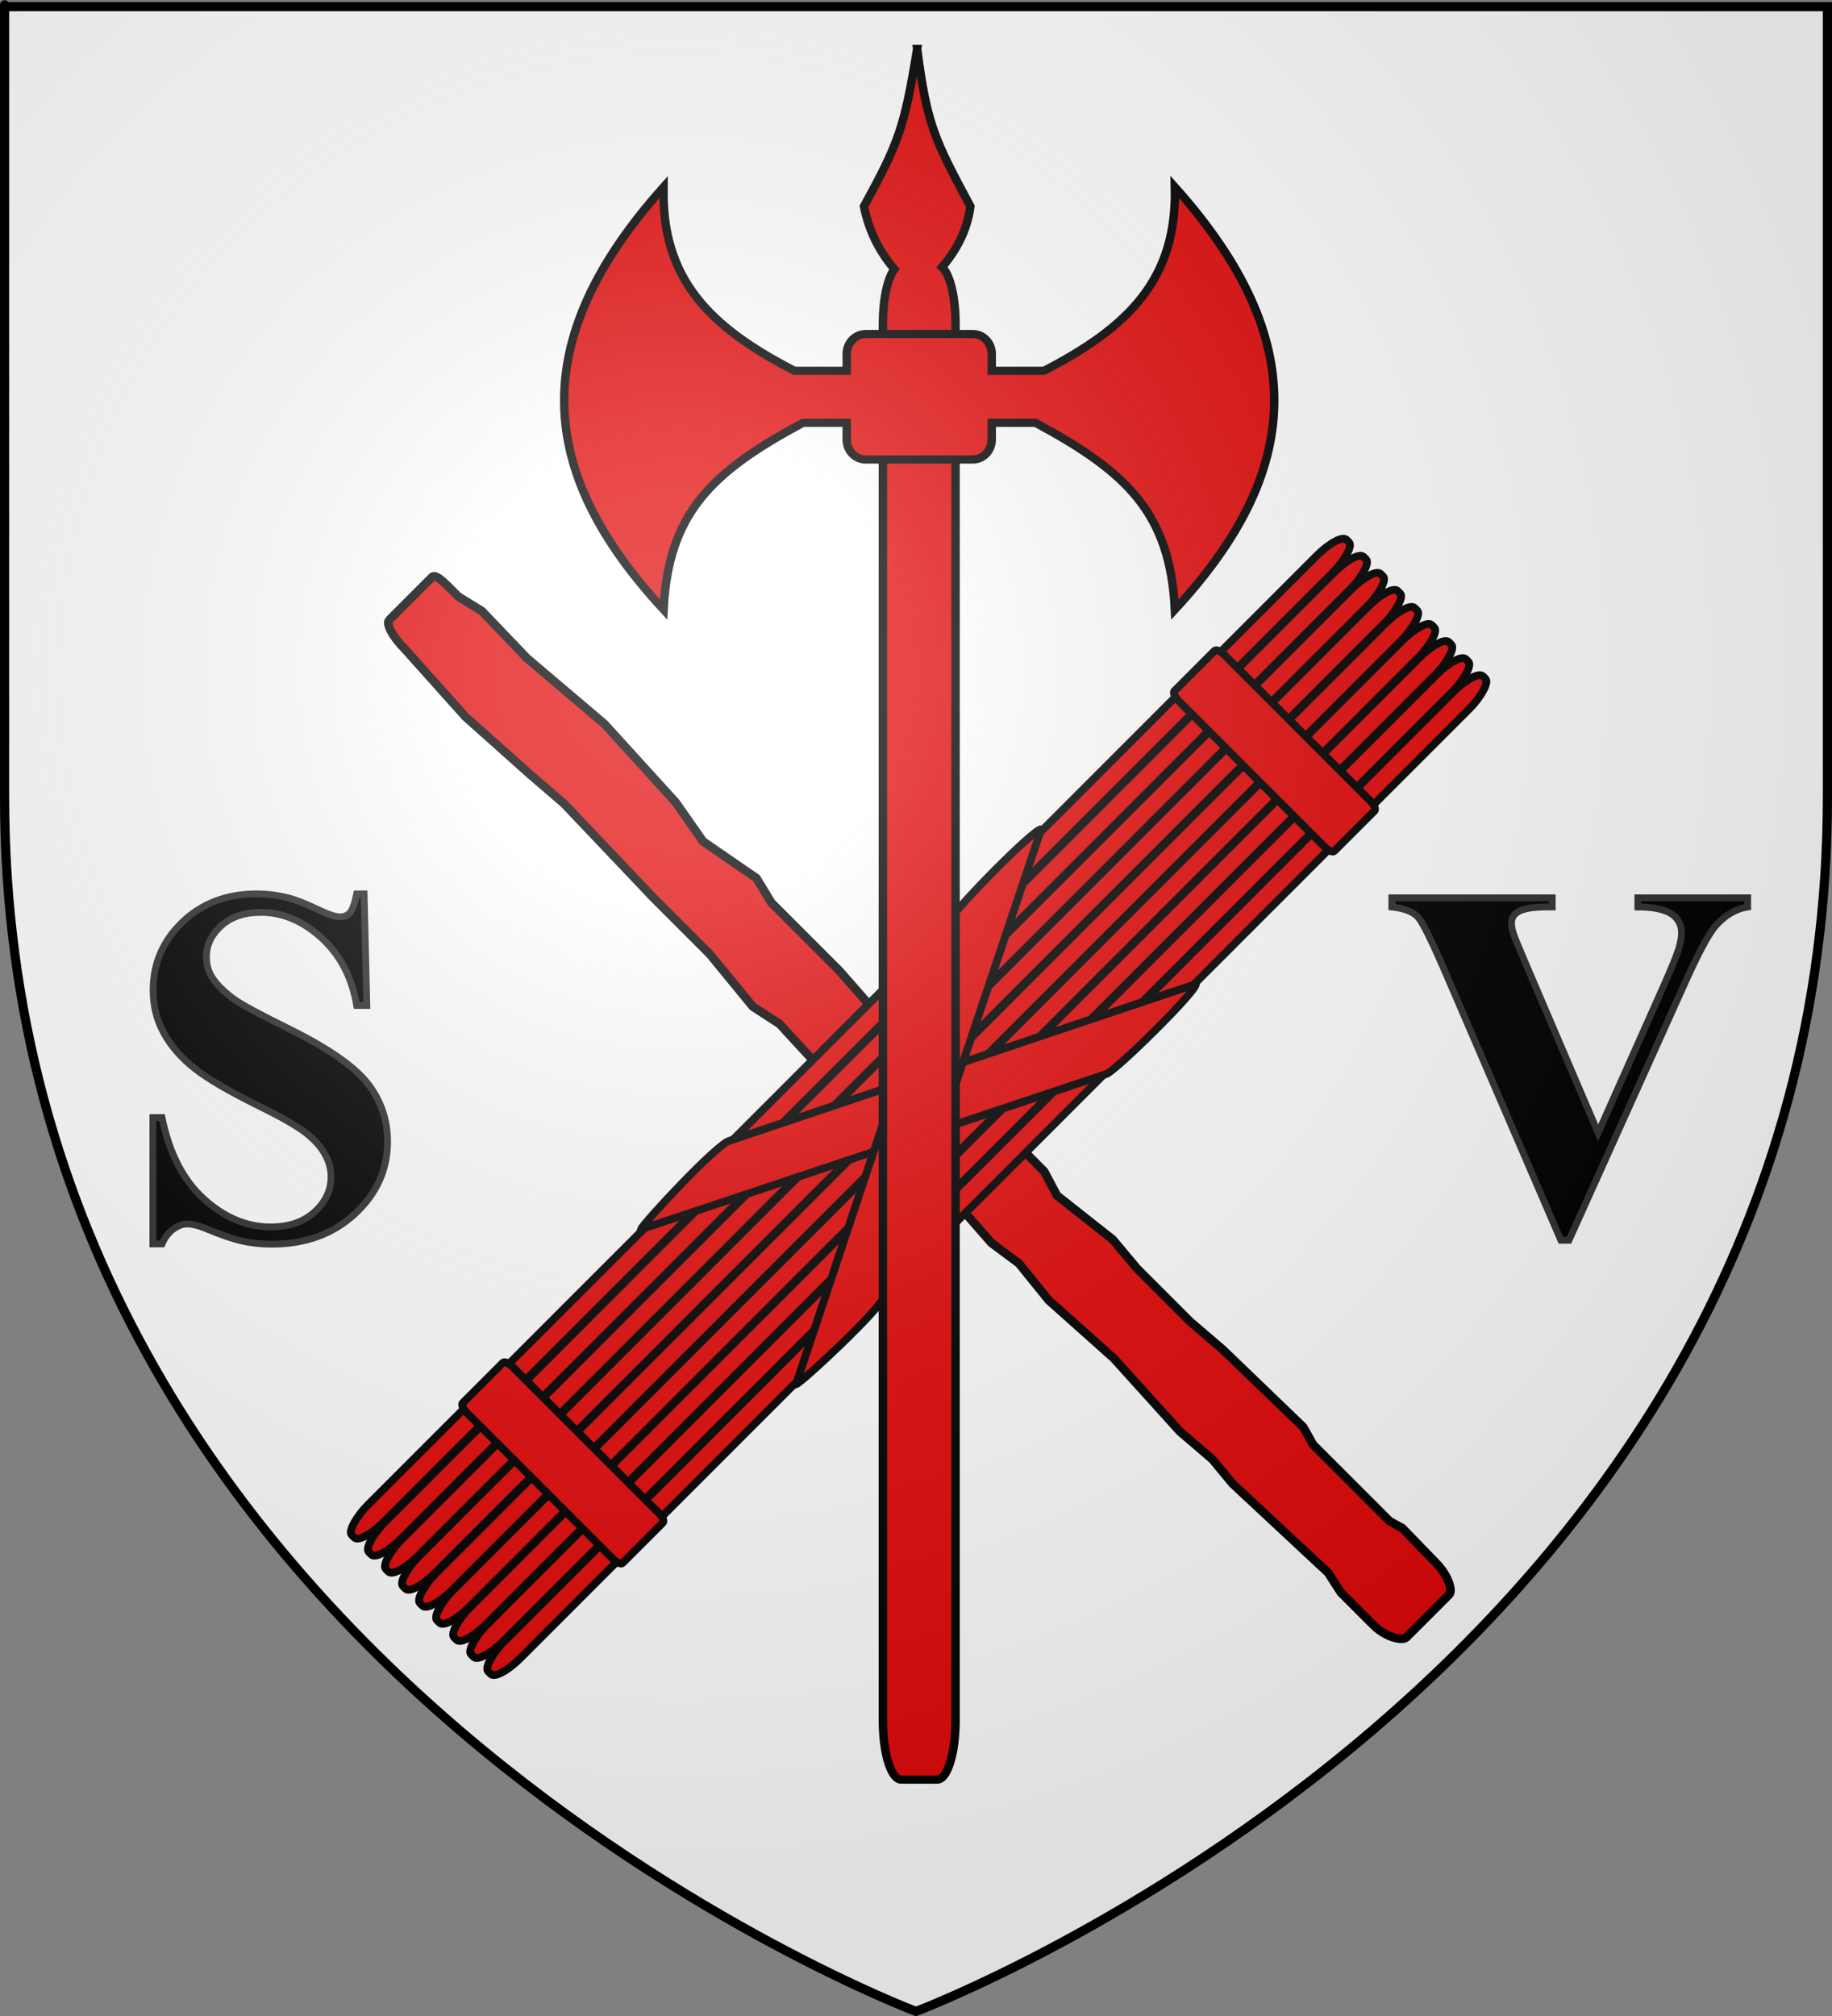
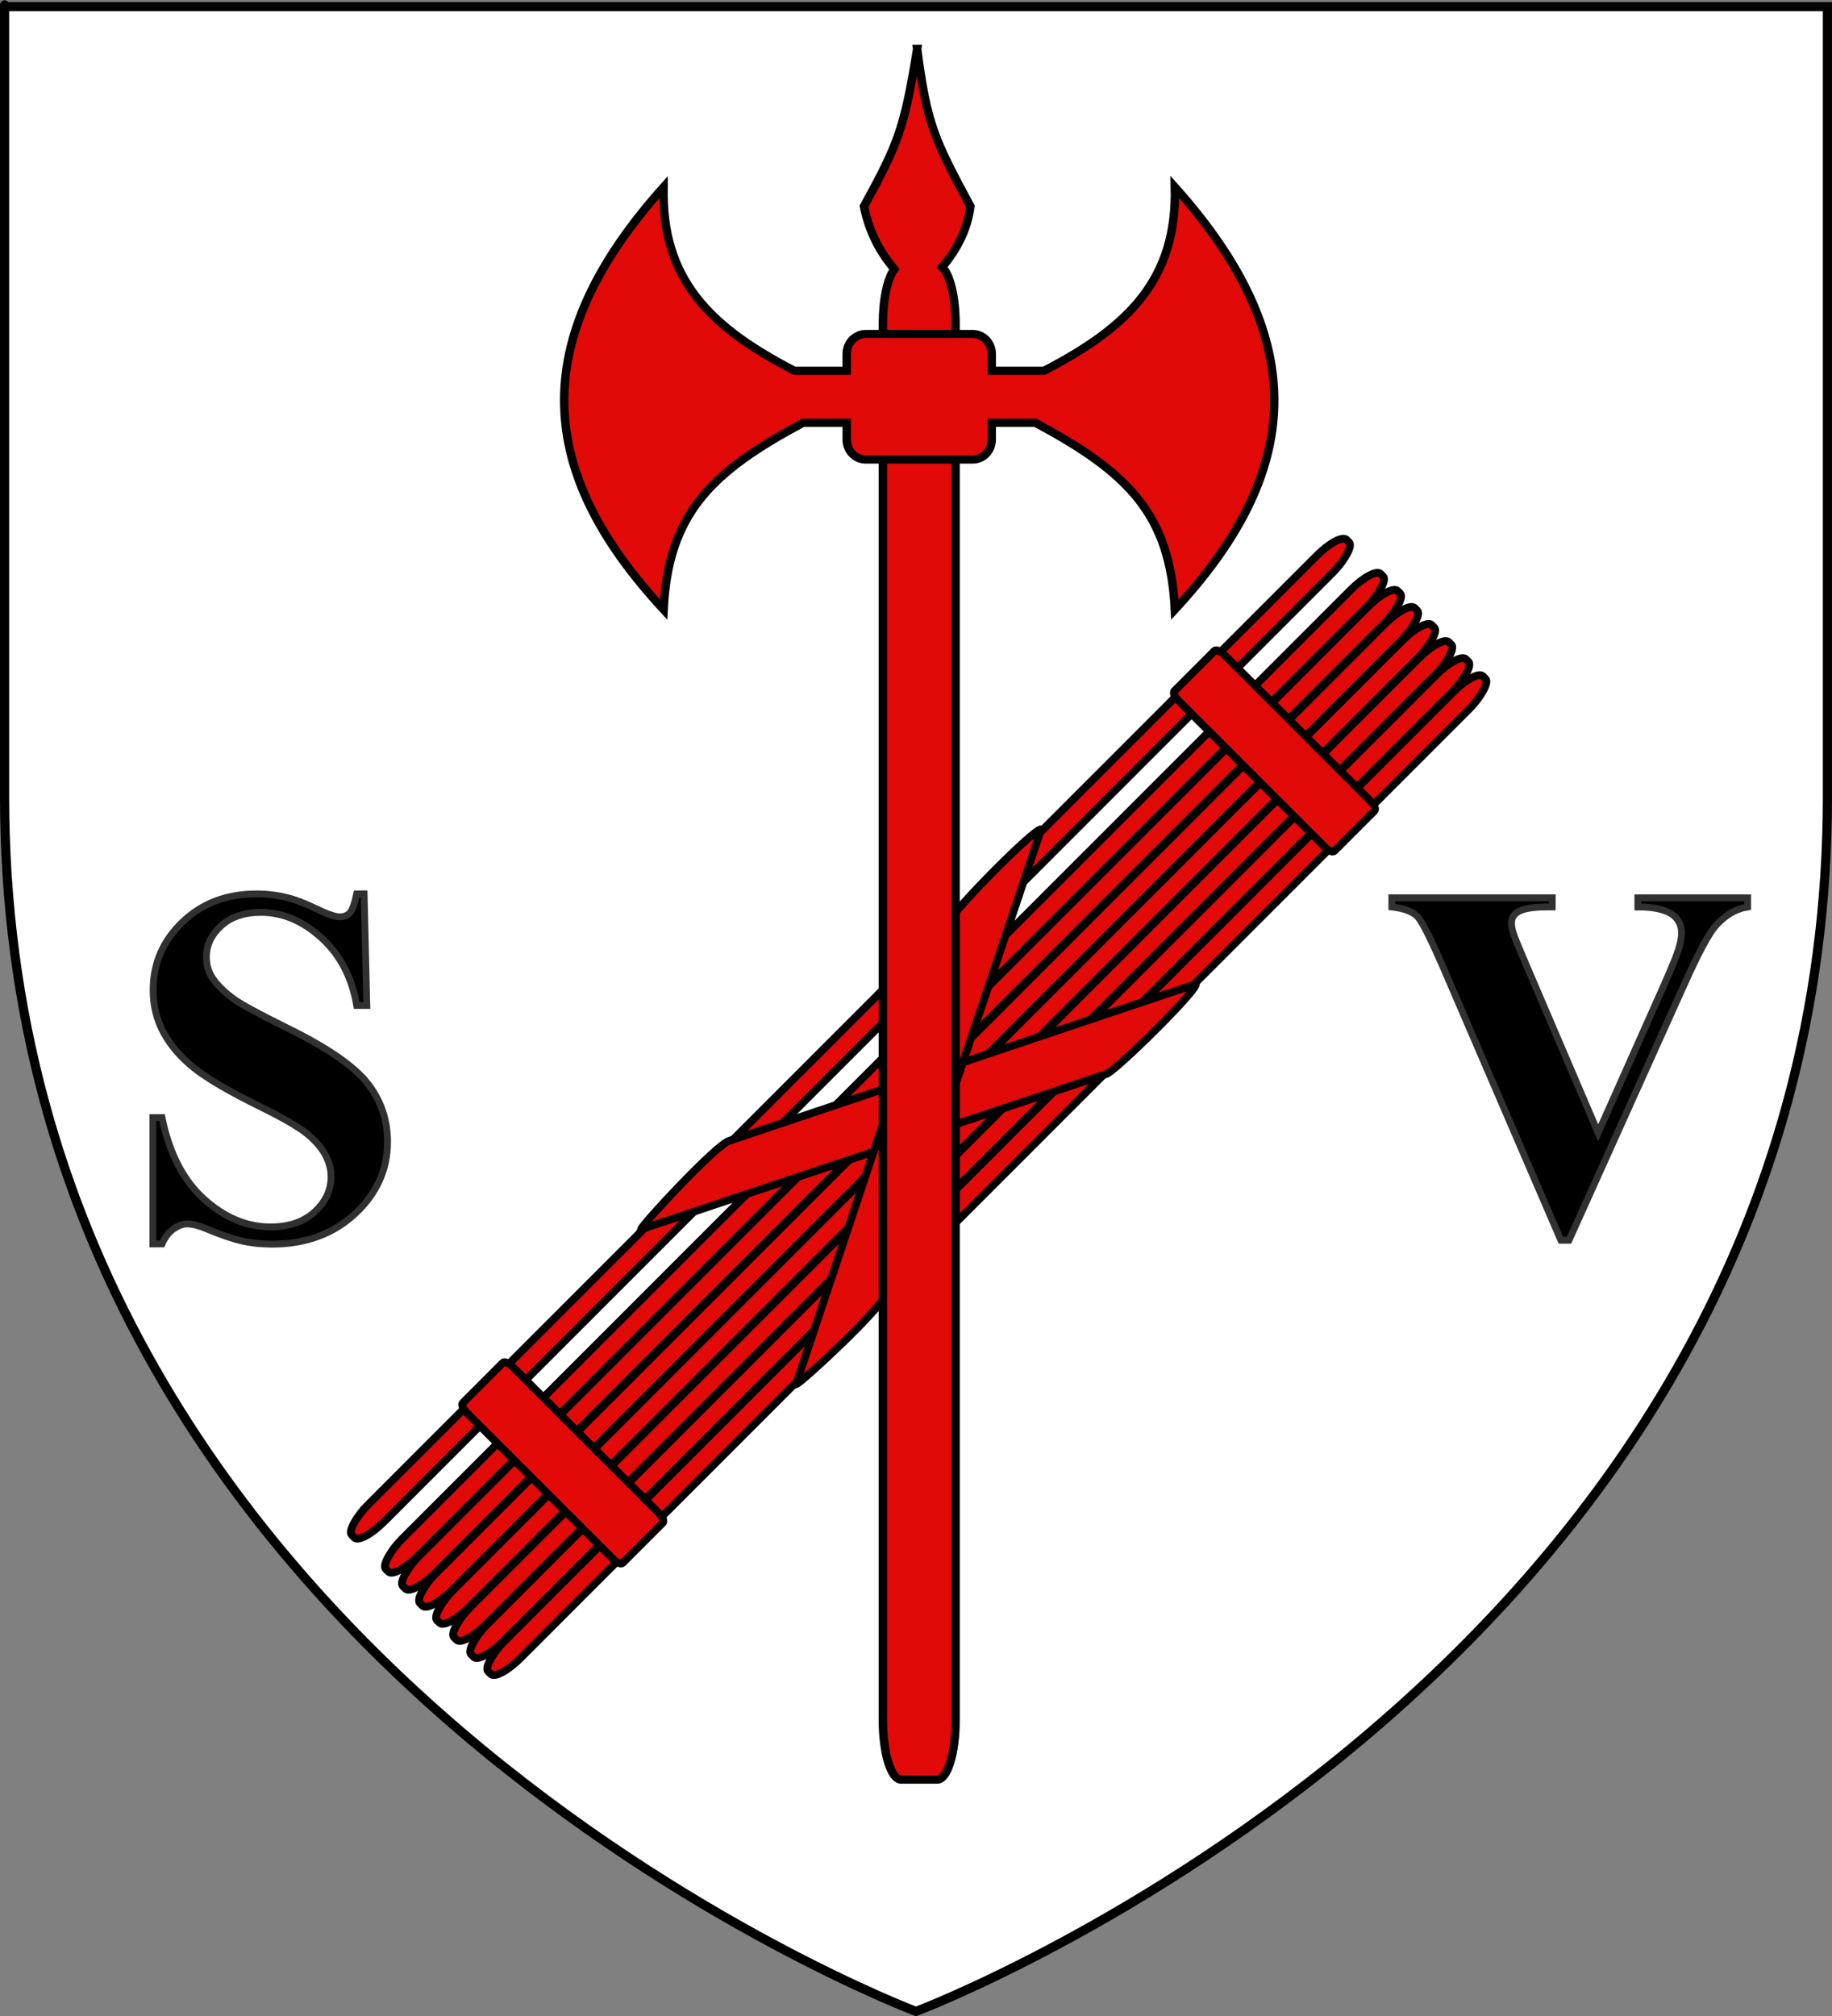
<svg xmlns="http://www.w3.org/2000/svg" xmlns:ns1="http://sodipodi.sourceforge.net/DTD/sodipodi-0.dtd" xmlns:ns2="http://www.inkscape.org/namespaces/inkscape" xmlns:xlink="http://www.w3.org/1999/xlink" height="660" width="600" version="1.0" id="svg2" ns1:version="0.32" ns2:version="0.92.3 (2405546, 2018-03-11)" ns1:docname="Blason_ville_fr_Aubignan_(Vaucluse).svg" ns2:export-filename="/Users/olivier/Desktop/Blason Rouge/Blason_Vide_3D.png" ns2:export-xdpi="144" ns2:export-ydpi="144" ns2:output_extension="org.inkscape.output.svg.inkscape">
  <rect width="100%" height="100%" fill="#808080" stroke="none" />
  <ns1:namedview ns2:window-height="1058" ns2:window-width="1846" ns2:pageshadow="2" ns2:pageopacity="0.0" guidetolerance="10.0" gridtolerance="10.0" objecttolerance="10.0" borderopacity="1.0" bordercolor="#666666" pagecolor="#ffffff" id="base" showgrid="false" height="660px" ns2:zoom="0.63" ns2:cx="385.95402" ns2:cy="266.49335" ns2:window-x="66" ns2:window-y="-8" ns2:current-layer="layer4" ns2:window-maximized="1" />
  <desc id="desc4">Flag of Canton of Valais (Wallis)</desc>
  <defs id="defs6">
    <linearGradient id="linearGradient2893">
      <stop style="stop-color:white;stop-opacity:0.314;" offset="0" id="stop2895" />
      <stop id="stop2897" offset="0.19" style="stop-color:white;stop-opacity:0.251;" />
      <stop style="stop-color:#6b6b6b;stop-opacity:0.125;" offset="0.6" id="stop2901" />
      <stop style="stop-color:black;stop-opacity:0.125;" offset="1" id="stop2899" />
    </linearGradient>
    <radialGradient ns2:collect="always" xlink:href="#linearGradient2893" id="radialGradient3163" gradientUnits="userSpaceOnUse" gradientTransform="matrix(1.353,0,0,1.349,-77.629,-85.747)" cx="221.445" cy="226.331" fx="221.445" fy="226.331" r="300" />
  </defs>
  <g ns2:groupmode="layer" id="layer3" ns2:label="Fond écu" style="display:inline" ns1:insensitive="true">
    <path id="path2855" style="fill:#ffffff;fill-opacity:1;fill-rule:evenodd;stroke:none;stroke-width:1px;stroke-linecap:butt;stroke-linejoin:miter;stroke-opacity:1" d="m 300,658.5 c 0,0 298.5,-112.32 298.5,-397.772 0,-285.452 0,-258.552 0,-258.552 H 1.5 V 260.728 C 1.5,546.18 300,658.5 300,658.5 Z" ns1:nodetypes="cccccc" ns2:connector-curvature="0" />
  </g>
  <g ns2:groupmode="layer" id="layer4" ns2:label="Meubles" style="display:inline">
    <g id="g60374" transform="translate(0,11.111)">
      <g transform="matrix(0.94,0,0,0.94,12.783,32.21)" id="g60352">
-         <path style="fill:#e20909;fill-opacity:1;stroke:#000000;stroke-width:3;stroke-miterlimit:4;stroke-dasharray:none;stroke-opacity:1" d="m 122.052,169.798 14.912,-14.912 c 1.323,-1.323 4.698,2.38 9.094,6.776 l 8.254,5.078 15.728,16.448 26.945,22.851 24.828,27.285 9.533,13.628 18.644,12.838 5.166,8.516 23.74,23.74 17.301,19.757 19.997,15.903 34.017,34.186 4.468,8.393 19.418,15.324 8.446,10.083 18.529,18.529 11.241,9.604 28.153,27.092 3.453,6.153 26.635,26.635 4.439,2.432 11.606,11.975 c 4.396,4.396 6.051,9.819 4.728,11.141 l -14.912,14.912 c -1.323,1.323 -7.155,0.077 -11.551,-4.319 l -11.286,-11.283 -4.449,-6.909 -33.289,-31.013 -7.073,-8.53 -11.241,-9.604 -23.091,-25.548 -22.652,-20.196 -10.352,-12.809 -9.617,-7.16 -17.018,-19.475 -28.443,-25.986 -28.302,-30.759 -9.352,-6.077 -14.967,-18.243 -19.687,-19.687 -31.028,-32.665 -11.82,-10.183 -22.652,-20.196 -20.946,-23.403 c -4.396,-4.396 -6.87,-9 -5.547,-10.322 z" id="rect56306" ns1:nodetypes="ccccccccccccccccccccccccccccccccccccccccccccccc" ns2:connector-curvature="0" />
        <g style="stroke:#000000;stroke-width:5.234;stroke-miterlimit:4;stroke-dasharray:none;stroke-opacity:1" id="g56355" transform="matrix(0.365,0.365,-0.365,0.365,778.182,725.43)">
          <g style="stroke:#000000;stroke-width:5.234;stroke-miterlimit:4;stroke-dasharray:none;stroke-opacity:1" transform="translate(-4.325,-47.619)" id="g56330">
            <rect style="opacity:1;fill:#e20909;fill-opacity:1;stroke:#000000;stroke-width:5.234;stroke-miterlimit:4;stroke-dasharray:none;stroke-opacity:1" id="rect56310" width="15.713" height="949.543" x="-1243.61" y="-309.746" rx="6.545" ry="21.752" />
-             <rect style="opacity:1;fill:#e20909;fill-opacity:1;stroke:#000000;stroke-width:5.234;stroke-miterlimit:4;stroke-dasharray:none;stroke-opacity:1" id="rect56314" width="15.713" height="949.543" x="-1227.335" y="-309.746" rx="6.545" ry="21.752" />
            <rect style="opacity:1;fill:#e20909;fill-opacity:1;stroke:#000000;stroke-width:5.234;stroke-miterlimit:4;stroke-dasharray:none;stroke-opacity:1" id="rect56316" width="15.713" height="949.543" x="-1211.061" y="-309.746" rx="6.545" ry="21.752" />
            <rect style="opacity:1;fill:#e20909;fill-opacity:1;stroke:#000000;stroke-width:5.234;stroke-miterlimit:4;stroke-dasharray:none;stroke-opacity:1" id="rect56318" width="15.713" height="949.543" x="-1194.786" y="-309.746" rx="6.545" ry="21.752" />
            <rect style="opacity:1;fill:#e20909;fill-opacity:1;stroke:#000000;stroke-width:5.234;stroke-miterlimit:4;stroke-dasharray:none;stroke-opacity:1" id="rect56320" width="15.713" height="949.543" x="-1178.511" y="-309.746" rx="6.545" ry="21.752" />
            <rect style="opacity:1;fill:#e20909;fill-opacity:1;stroke:#000000;stroke-width:5.234;stroke-miterlimit:4;stroke-dasharray:none;stroke-opacity:1" id="rect56322" width="15.713" height="949.543" x="-1162.237" y="-309.746" rx="6.545" ry="21.752" />
            <rect style="opacity:1;fill:#e20909;fill-opacity:1;stroke:#000000;stroke-width:5.234;stroke-miterlimit:4;stroke-dasharray:none;stroke-opacity:1" id="rect56324" width="15.713" height="949.543" x="-1145.962" y="-309.746" rx="6.545" ry="21.752" />
            <rect style="opacity:1;fill:#e20909;fill-opacity:1;stroke:#000000;stroke-width:5.234;stroke-miterlimit:4;stroke-dasharray:none;stroke-opacity:1" id="rect56326" width="15.713" height="949.543" x="-1113.413" y="-309.746" rx="6.545" ry="21.752" />
            <rect ry="21.752" rx="6.545" y="-309.746" x="-1129.687" height="949.543" width="15.713" id="rect56312" style="opacity:1;fill:#e20909;fill-opacity:1;stroke:#000000;stroke-width:5.234;stroke-miterlimit:4;stroke-dasharray:none;stroke-opacity:1" />
          </g>
          <path d="m -1244.757,-244.163 h 139.555 c 3.626,0 6.545,1.191 6.545,2.671 v 38.43 c 0,1.48 -2.919,2.671 -6.545,2.671 h -139.555 c -3.626,0 -6.545,-1.191 -6.545,-2.671 v -38.43 c 0,-1.48 2.919,-2.671 6.545,-2.671 z m 0,679.365 h 139.555 c 3.626,0 6.545,1.191 6.545,2.671 v 38.43 c 0,1.48 -2.919,2.671 -6.545,2.671 h -139.555 c -3.626,0 -6.545,-1.191 -6.545,-2.671 v -38.43 c 0,-1.48 2.919,-2.671 6.545,-2.671 z" style="fill:#e20909;fill-opacity:1;stroke:#000000;stroke-width:5.234;stroke-miterlimit:4;stroke-dasharray:none;stroke-opacity:1" id="rect56328" ns2:connector-curvature="0" />
          <g style="stroke:#000000;stroke-width:5.247;stroke-miterlimit:4;stroke-dasharray:none;stroke-opacity:1" transform="matrix(0.995,0,0,1,-5.881,32.003)" id="g56351">
            <path style="fill:#e20909;fill-opacity:1;stroke:#000000;stroke-width:5.247;stroke-miterlimit:4;stroke-dasharray:none;stroke-opacity:1" d="m -1100.876,-19.498 -148.571,295.821 c -1.882,-3.835 -4.5,-77.301 0,-84.493 l 148.571,-297.348 c 3.859,2.339 3.177,82.544 0,86.019 z" id="rect56346" ns1:nodetypes="ccccc" ns2:connector-curvature="0" />
            <path ns1:nodetypes="ccccc" id="path56349" d="m -1249.289,-19.498 148.571,295.821 c 1.882,-3.835 4.5,-77.301 0,-84.493 l -148.571,-297.348 c -3.859,2.339 -3.177,82.544 0,86.019 z" style="fill:#e20909;fill-opacity:1;stroke:#000000;stroke-width:5.247;stroke-miterlimit:4;stroke-dasharray:none;stroke-opacity:1" ns2:connector-curvature="0" />
          </g>
        </g>
      </g>
      <g transform="matrix(0.919,0,0,0.892,19.165,29.275)" id="g60370">
        <path style="fill:#e20909;fill-opacity:1;stroke:#000000;stroke-width:3;stroke-miterlimit:4;stroke-dasharray:none;stroke-opacity:1" d="m 306,-27.312 c -4.547,28.938 -6.631,34.588 -18.969,57.781 2.004,10.114 6.056,17.142 10.844,23.062 -2.417,3.193 -4.094,10.991 -4.094,20.188 V 586.125 c 0,12.051 2.905,21.75 6.531,21.75 h 12.844 c 3.626,0 6.531,-9.699 6.531,-21.75 V 73.719 c 0,-10.049 -2.036,-18.419 -4.812,-20.938 5.681,-6.857 9.076,-14.29 10.094,-22.312 C 312.268,6.024 309.541,0.743 306,-27.312 Z" id="rect54356" ns2:connector-curvature="0" />
        <path style="fill:#e20909;fill-opacity:1;fill-rule:evenodd;stroke:#000000;stroke-width:3;stroke-linecap:butt;stroke-linejoin:miter;stroke-miterlimit:4;stroke-dasharray:none;stroke-opacity:1" d="m 215.632,23.38 c -49.358,56.794 -45.039,104.975 0,155.065 1.696,-35.232 16.887,-50.415 49.681,-68.546 h 15.58 v 6.163 c 0,4.056 3.034,7.321 6.805,7.321 h 38.074 c 3.771,0 6.805,-3.265 6.805,-7.321 v -6.163 h 15.58 c 32.794,18.131 47.985,33.314 49.681,68.546 45.039,-50.09 49.358,-98.271 0,-155.065 0.809,33.766 -16.419,51.352 -46.631,67.42 h -18.63 v -6.163 c 0,-4.056 -3.034,-7.321 -6.805,-7.321 h -38.074 c -3.771,0 -6.805,3.265 -6.805,7.321 v 6.163 H 262.247 C 232.036,74.733 214.823,57.146 215.632,23.38 Z" id="path53372" ns2:connector-curvature="0" />
      </g>
    </g>
    <path style="font-style:normal;font-variant:normal;font-weight:bold;font-stretch:normal;font-size:12px;line-height:125%;font-family:'Times New Roman';text-align:start;writing-mode:lr-tb;text-anchor:start;fill:#000000;fill-opacity:1;stroke:#313131;stroke-width:2.229;stroke-miterlimit:4;stroke-opacity:1" d="m 572.378,293.934 v 2.99 c -3.987,0.647 -7.543,2.775 -10.668,6.385 -2.263,2.694 -5.631,9.025 -10.102,18.992 l -37.743,83.729 h -2.667 l -37.581,-87.123 c -4.526,-10.507 -7.557,-16.676 -9.092,-18.508 -1.536,-1.832 -4.432,-2.99 -8.688,-3.475 v -2.99 h 52.533 v 2.99 h -1.778 c -4.741,0 -7.974,0.593 -9.698,1.778 -1.239,0.808 -1.859,1.994 -1.859,3.556 -4e-5,0.97 0.215,2.115 0.647,3.435 0.431,1.32 1.886,4.863 4.364,10.628 l 23.357,54.553 21.66,-48.572 c 2.586,-5.873 4.176,-9.806 4.768,-11.8 0.593,-1.993 0.889,-3.691 0.889,-5.092 -10e-5,-1.616 -0.431,-3.044 -1.293,-4.283 -0.862,-1.239 -2.128,-2.182 -3.799,-2.829 -2.317,-0.916 -5.388,-1.374 -9.213,-1.374 v -2.99 z" id="flowRoot59348" ns2:connector-curvature="0" />
    <path style="font-style:normal;font-variant:normal;font-weight:bold;font-stretch:normal;font-size:12px;line-height:125%;font-family:'Times New Roman';text-align:start;writing-mode:lr-tb;text-anchor:start;fill:#000000;fill-opacity:1;stroke:#313131;stroke-width:2.229;stroke-miterlimit:4;stroke-opacity:1" d="m 119.251,292.641 0.889,36.53 h -3.314 c -1.563,-9.159 -5.401,-16.528 -11.517,-22.104 -6.115,-5.576 -12.729,-8.365 -19.841,-8.365 -5.496,1.3e-4 -9.847,1.468 -13.052,4.405 -3.206,2.937 -4.809,6.317 -4.809,10.143 -2.8e-5,2.425 0.566,4.58 1.697,6.466 1.562,2.532 4.068,5.038 7.516,7.516 2.532,1.778 8.378,4.93 17.538,9.456 12.823,6.304 21.471,12.258 25.943,17.861 4.418,5.603 6.627,12.015 6.627,19.235 -8e-5,9.16 -3.57,17.039 -10.709,23.64 -7.139,6.6 -16.204,9.9 -27.196,9.9 -3.448,0 -6.708,-0.35 -9.779,-1.051 -3.071,-0.7 -6.924,-2.02 -11.557,-3.96 -2.586,-1.078 -4.714,-1.616 -6.385,-1.616 -1.401,0 -2.883,0.539 -4.445,1.616 -1.563,1.078 -2.829,2.721 -3.798,4.93 H 50.07 v -41.379 h 2.99 c 2.371,11.638 6.937,20.515 13.699,26.63 6.762,6.115 14.049,9.173 21.862,9.173 6.034,0 10.843,-1.643 14.426,-4.93 3.583,-3.287 5.374,-7.112 5.374,-11.476 -5e-5,-2.586 -0.687,-5.092 -2.061,-7.516 -1.374,-2.425 -3.462,-4.728 -6.263,-6.91 -2.802,-2.182 -7.759,-5.024 -14.871,-8.526 -9.968,-4.903 -17.134,-9.079 -21.498,-12.527 -4.364,-3.448 -7.718,-7.301 -10.062,-11.557 -2.344,-4.256 -3.516,-8.944 -3.516,-14.063 -1.4e-5,-8.728 3.206,-16.164 9.617,-22.306 6.412,-6.142 14.494,-9.213 24.246,-9.213 3.556,1.4e-4 7.004,0.431 10.345,1.293 2.532,0.647 5.617,1.846 9.254,3.596 3.637,1.751 6.183,2.627 7.637,2.627 1.401,1.4e-4 2.505,-0.431 3.314,-1.293 0.808,-0.862 1.562,-2.936 2.263,-6.223 z" id="flowRoot58343" ns2:connector-curvature="0" />
  </g>
  <g ns2:groupmode="layer" id="layer2" ns2:label="Reflet final" ns1:insensitive="true">
-     <path ns1:nodetypes="cccccc" d="M 300,658.5 C 300,658.5 598.5,546.18 598.5,260.728 C 598.5,-24.723 598.5,2.176 598.5,2.176 L 1.5,2.176 L 1.5,260.728 C 1.5,546.18 300,658.5 300,658.5 z " style="opacity:1;fill:url(#radialGradient3163);fill-opacity:1;fill-rule:evenodd;stroke:none;stroke-width:1px;stroke-linecap:butt;stroke-linejoin:miter;stroke-opacity:1" id="path2875" ns2:export-xdpi="144" ns2:export-ydpi="144" />
-   </g>
+     </g>
  <g ns2:groupmode="layer" id="layer1" ns2:label="Contour final" ns1:insensitive="true">
    <path ns1:nodetypes="cccccc" d="M 300,658.5 C 300,658.5 1.5,546.18 1.5,260.728 C 1.5,-24.723 1.5,2.176 1.5,2.176 L 598.5,2.176 L 598.5,260.728 C 598.5,546.18 300,658.5 300,658.5 z " style="opacity:1;fill:none;fill-opacity:1;fill-rule:evenodd;stroke:#000000;stroke-width:3;stroke-linecap:butt;stroke-linejoin:miter;stroke-miterlimit:4;stroke-dasharray:none;stroke-opacity:1" id="path1411" ns2:export-xdpi="144" ns2:export-ydpi="144" />
  </g>
</svg>